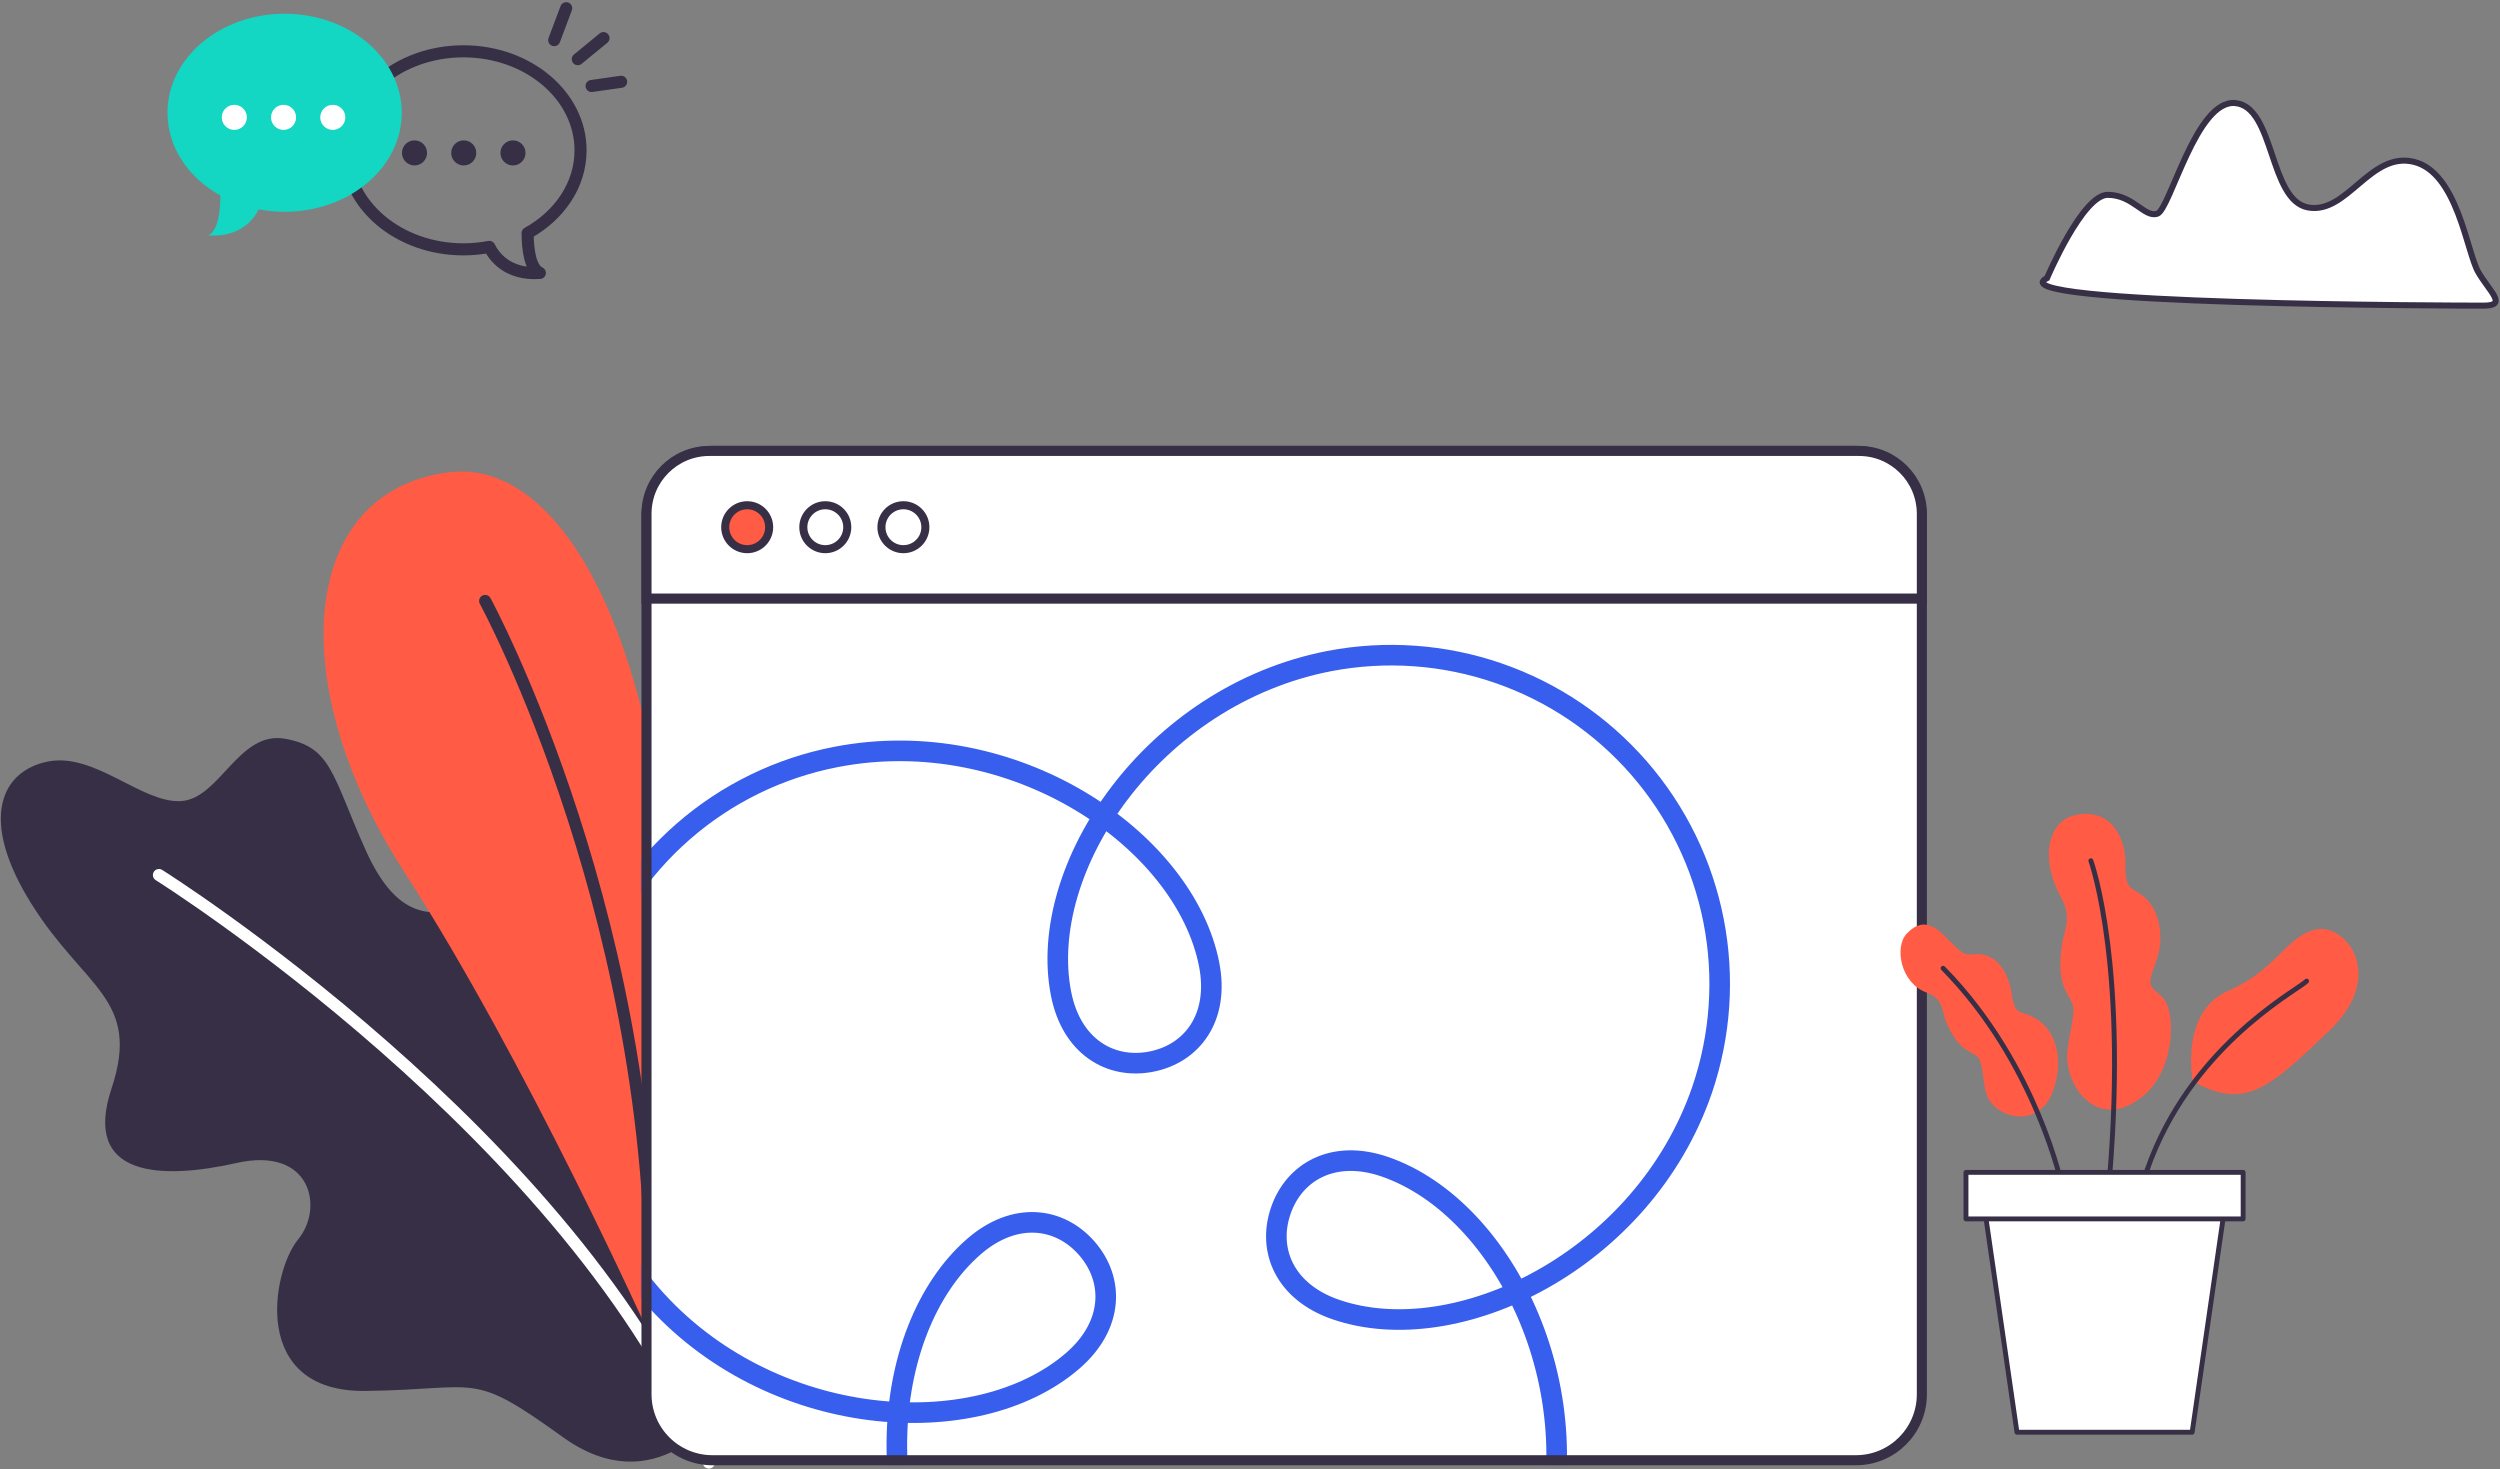
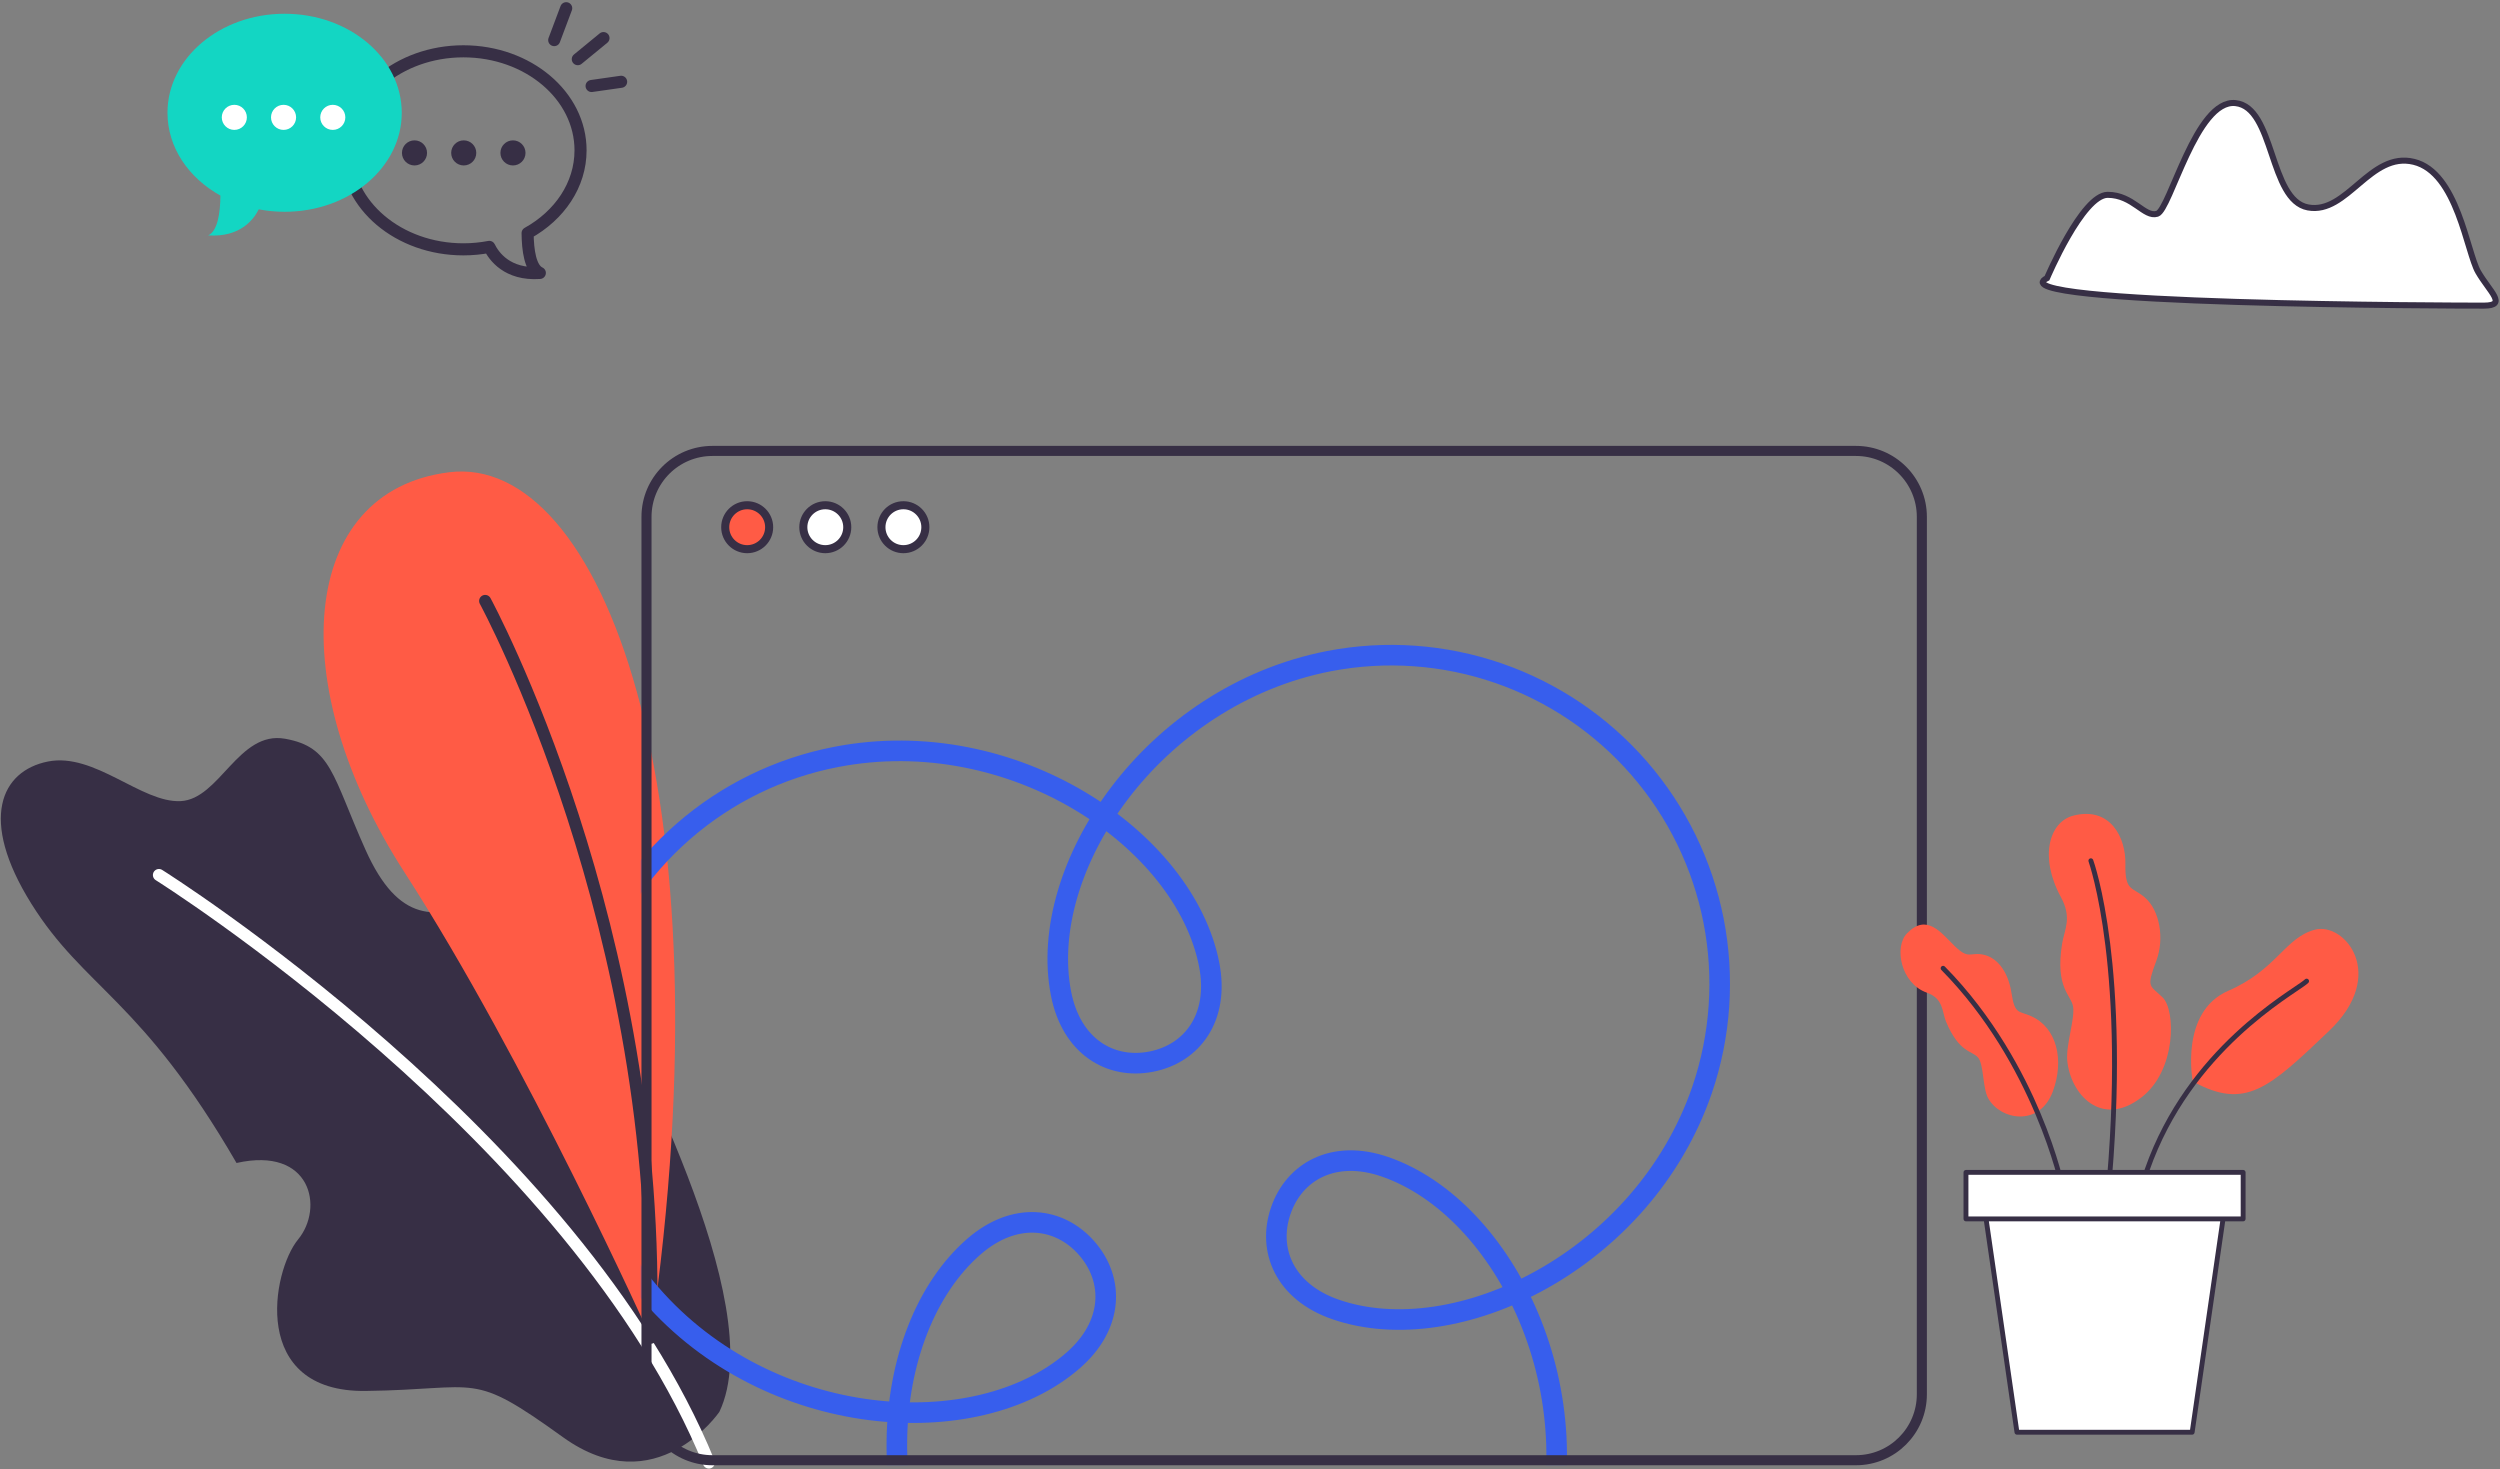
<svg xmlns="http://www.w3.org/2000/svg" width="1014" height="596" viewBox="0 0 1014 596" fill="none">
  <rect x="0" y="0" width="1014" height="596" fill="#808080" stroke="none" />
-   <path fill-rule="evenodd" clip-rule="evenodd" d="M228.333 582.919C190.506 555.683 195.363 563.575 148.299 564.169C101.232 564.761 110.311 515.586 120.904 502.724C131.495 489.863 126.199 464.897 95.936 471.706C65.675 478.517 33.143 477.759 45.248 441.445C57.352 405.128 34.228 400.951 12.716 366.546C-8.796 332.142 0.507 312.658 19.419 308.876C38.334 305.094 57.352 325.692 73.241 324.935C89.127 324.18 96.693 296.272 115.605 299.633C134.52 302.994 134.675 314.344 148.217 344.607C161.756 374.868 176.888 372.598 195.803 365.789C214.715 358.98 232.872 368.059 242.708 394.537C252.544 421.018 312.852 528.341 291.775 572.653C291.775 572.653 266.16 610.157 228.333 582.919Z" fill="#372F45" />
+   <path fill-rule="evenodd" clip-rule="evenodd" d="M228.333 582.919C190.506 555.683 195.363 563.575 148.299 564.169C101.232 564.761 110.311 515.586 120.904 502.724C131.495 489.863 126.199 464.897 95.936 471.706C57.352 405.128 34.228 400.951 12.716 366.546C-8.796 332.142 0.507 312.658 19.419 308.876C38.334 305.094 57.352 325.692 73.241 324.935C89.127 324.18 96.693 296.272 115.605 299.633C134.52 302.994 134.675 314.344 148.217 344.607C161.756 374.868 176.888 372.598 195.803 365.789C214.715 358.98 232.872 368.059 242.708 394.537C252.544 421.018 312.852 528.341 291.775 572.653C291.775 572.653 266.16 610.157 228.333 582.919Z" fill="#372F45" />
  <path d="M64.465 354.912C64.465 354.912 233.691 461.127 287.513 593.198" stroke="white" stroke-width="4.902" stroke-linecap="round" stroke-linejoin="round" />
  <path fill-rule="evenodd" clip-rule="evenodd" d="M263.953 542.581C263.953 542.581 213.265 429.941 164.088 353.864C114.911 277.787 120.965 199.106 182.245 191.54C243.526 183.976 296.483 319.396 263.953 542.581Z" fill="#FF5B45" />
  <path d="M196.779 243.743C196.779 243.743 269.25 376.895 263.953 542.582" stroke="#372F45" stroke-width="4.902" stroke-linecap="round" stroke-linejoin="round" />
-   <path d="M752.772 182.897H288.95C274.188 182.897 262.22 194.865 262.22 209.628V565.537C262.22 580.3 274.188 592.268 288.95 592.268H752.772C767.535 592.268 779.502 580.3 779.502 565.537V209.628C779.502 194.865 767.535 182.897 752.772 182.897Z" fill="white" />
  <mask id="mask0" mask-type="alpha" maskUnits="userSpaceOnUse" x="260" y="180" width="522" height="414">
    <path d="M753.218 182.333H289.397C274.634 182.333 262.667 194.301 262.667 209.064V564.974C262.667 579.736 274.634 591.704 289.397 591.704H753.218C767.981 591.704 779.949 579.736 779.949 564.974V209.064C779.949 194.301 767.981 182.333 753.218 182.333Z" fill="#222022" stroke="#375EED" stroke-width="4.085" />
  </mask>
  <g mask="url(#mask0)">
    <path d="M238.779 394.388C231.118 416.442 229.414 440.13 233.841 463.057C238.268 485.983 248.668 507.335 263.989 524.951C312.021 580.2 396.091 585.822 435.188 551.854C451.697 537.502 451.942 519.113 440.84 506.353C429.739 493.592 411.523 491.27 395.014 505.622C355.976 539.578 349.794 623.629 397.835 678.923C413.185 696.501 432.878 709.739 454.945 717.312C477.013 724.886 500.68 726.529 523.579 722.078C546.478 717.627 567.806 707.237 585.43 691.948C603.053 676.66 616.354 657.009 624 634.961C647.83 565.697 610.612 490.082 561.696 473.222C541.014 466.099 524.979 475.079 519.481 491.067C513.982 507.054 521.084 524.015 541.767 531.137C590.682 547.997 666.533 511.336 690.362 442.073C697.9 419.985 699.506 396.302 695.02 373.396C690.533 350.49 680.112 329.163 664.799 311.551C649.486 293.938 629.819 280.657 607.765 273.038C585.712 265.419 562.046 263.728 539.136 268.135C467.251 282.108 420.467 352.134 430.344 402.951C434.518 424.425 450.307 433.834 466.908 430.607C483.508 427.38 494.622 412.742 490.448 391.268C480.57 340.451 410.902 293.061 339.076 307.023C316.144 311.45 294.79 321.861 277.177 337.204C259.564 352.546 246.317 372.273 238.779 394.388V394.388Z" stroke="#375EED" stroke-width="8.351" stroke-miterlimit="10" />
  </g>
  <path d="M752.772 182.897H288.95C274.188 182.897 262.22 194.865 262.22 209.628V565.537C262.22 580.3 274.188 592.268 288.95 592.268H752.772C767.535 592.268 779.502 580.3 779.502 565.537V209.628C779.502 194.865 767.535 182.897 752.772 182.897Z" stroke="#372F45" stroke-width="4.085" />
-   <path fill-rule="evenodd" clip-rule="evenodd" d="M754.009 182.897H287.713C280.673 182.897 274.3 185.751 269.687 190.364C265.073 194.977 262.22 201.35 262.22 208.39V242.793H779.502V208.39C779.502 201.35 776.649 194.977 772.036 190.364C767.422 185.751 761.049 182.897 754.009 182.897Z" fill="white" stroke="#372F45" stroke-width="4.085" />
  <path d="M303.058 222.745C307.979 222.745 311.968 218.756 311.968 213.835C311.968 208.914 307.979 204.925 303.058 204.925C298.137 204.925 294.148 208.914 294.148 213.835C294.148 218.756 298.137 222.745 303.058 222.745Z" fill="#FF5B45" stroke="#372F45" stroke-width="3.268" />
  <path d="M334.739 222.745C339.66 222.745 343.649 218.756 343.649 213.835C343.649 208.914 339.66 204.925 334.739 204.925C329.818 204.925 325.829 208.914 325.829 213.835C325.829 218.756 329.818 222.745 334.739 222.745Z" fill="white" stroke="#372F45" stroke-width="3.268" />
  <path d="M366.419 222.745C371.34 222.745 375.329 218.756 375.329 213.835C375.329 208.914 371.34 204.925 366.419 204.925C361.498 204.925 357.509 208.914 357.509 213.835C357.509 218.756 361.498 222.745 366.419 222.745Z" fill="white" stroke="#372F45" stroke-width="3.268" />
  <path fill-rule="evenodd" clip-rule="evenodd" d="M830.272 112.807C830.272 112.807 844.605 79.019 854.882 79.025C865.16 79.028 869.716 88.309 874.955 86.711C880.195 85.114 890.733 40.166 906.689 41.812C922.645 43.459 920.269 81.211 936.145 84.138C952.021 87.064 961.351 61.313 979.066 65.639C996.782 69.966 1000.53 102.321 1005.16 110.322C1009.8 118.323 1017.15 123.925 1007.52 123.961C997.877 123.996 808.391 123.636 830.272 112.807Z" fill="white" stroke="#372F45" stroke-width="2.451" />
  <path fill-rule="evenodd" clip-rule="evenodd" d="M235.469 60.974C235.469 38.793 214.198 20.813 187.959 20.813C161.719 20.813 140.448 38.793 140.448 60.974C140.448 83.154 161.719 101.134 187.959 101.134C191.568 101.134 195.078 100.782 198.458 100.138C200.273 103.836 205.699 111.627 218.956 110.705C215.079 108.942 214.06 101.487 213.995 94.561C226.925 87.385 235.469 75.025 235.469 60.974Z" stroke="#372F45" stroke-width="4.902" stroke-linecap="round" stroke-linejoin="round" />
  <path fill-rule="evenodd" clip-rule="evenodd" d="M173.21 62.019C173.21 64.829 170.932 67.107 168.122 67.107C165.311 67.107 163.033 64.829 163.033 62.019C163.033 59.209 165.311 56.931 168.122 56.931C170.932 56.931 173.21 59.209 173.21 62.019Z" fill="#372F45" />
  <path fill-rule="evenodd" clip-rule="evenodd" d="M193.178 62.019C193.178 64.829 190.9 67.107 188.09 67.107C185.279 67.107 183.001 64.829 183.001 62.019C183.001 59.209 185.279 56.931 188.09 56.931C190.9 56.931 193.178 59.209 193.178 62.019Z" fill="#372F45" />
  <path fill-rule="evenodd" clip-rule="evenodd" d="M213.146 62.019C213.146 64.829 210.868 67.107 208.058 67.107C205.247 67.107 202.969 64.829 202.969 62.019C202.969 59.209 205.247 56.931 208.058 56.931C210.868 56.931 213.146 59.209 213.146 62.019Z" fill="#372F45" />
  <path fill-rule="evenodd" clip-rule="evenodd" d="M67.93 45.739C67.93 23.558 89.201 5.578 115.44 5.578C141.68 5.578 162.951 23.558 162.951 45.739C162.951 67.919 141.68 85.899 115.44 85.899C111.831 85.899 108.321 85.548 104.941 84.903C103.126 88.601 97.7 96.391 84.443 95.471C88.32 93.707 89.339 86.252 89.404 79.326C76.474 72.149 67.93 59.791 67.93 45.739Z" fill="#13D6C3" />
  <path fill-rule="evenodd" clip-rule="evenodd" d="M100.13 47.602C100.13 50.412 97.852 52.69 95.042 52.69C92.231 52.69 89.954 50.412 89.954 47.602C89.954 44.791 92.231 42.513 95.042 42.513C97.852 42.513 100.13 44.791 100.13 47.602Z" fill="white" />
  <path fill-rule="evenodd" clip-rule="evenodd" d="M120.098 47.602C120.098 50.412 117.82 52.69 115.01 52.69C112.2 52.69 109.922 50.412 109.922 47.602C109.922 44.791 112.2 42.513 115.01 42.513C117.82 42.513 120.098 44.791 120.098 47.602Z" fill="white" />
  <path fill-rule="evenodd" clip-rule="evenodd" d="M140.067 47.602C140.067 50.412 137.789 52.69 134.978 52.69C132.168 52.69 129.89 50.412 129.89 47.602C129.89 44.791 132.168 42.513 134.978 42.513C137.789 42.513 140.067 44.791 140.067 47.602Z" fill="white" />
  <path d="M229.649 3.333L224.789 16.269" stroke="#372F45" stroke-width="4.902" stroke-linecap="round" stroke-linejoin="round" />
  <path d="M244.777 15.448L234.353 23.998" stroke="#372F45" stroke-width="4.902" stroke-linecap="round" stroke-linejoin="round" />
  <path d="M251.928 33.17L239.949 34.88" stroke="#372F45" stroke-width="4.902" stroke-linecap="round" stroke-linejoin="round" />
  <path fill-rule="evenodd" clip-rule="evenodd" d="M889.382 438.619C889.382 438.619 883.962 410.497 903.771 401.871C923.581 393.245 926.681 380.33 938.944 377.077C950.881 373.91 968.75 395.244 944.588 418.229C920.427 441.212 910.837 450.472 889.382 438.619Z" fill="#FF5B45" />
  <path fill-rule="evenodd" clip-rule="evenodd" d="M865.71 495.07C865.651 495.07 865.591 495.064 865.531 495.054C864.993 494.956 864.636 494.44 864.735 493.902C874.953 437.877 916.831 409.593 930.593 400.299C932.672 398.895 934.314 397.786 934.863 397.237C935.249 396.85 935.876 396.85 936.263 397.237C936.65 397.624 936.65 398.25 936.263 398.637C935.579 399.32 934.037 400.362 931.702 401.939C918.11 411.118 876.752 439.051 866.683 494.257C866.595 494.735 866.179 495.07 865.71 495.07Z" fill="#372F45" />
  <path fill-rule="evenodd" clip-rule="evenodd" d="M840.995 330.803C831.293 333.251 826.932 347.378 835.896 363.858C840.536 372.388 837.305 377.096 836.406 382.684C833.474 400.902 840.115 403.471 840.859 408.387C841.602 413.303 837.881 423.855 838.484 430.252C839.74 443.562 852.141 457.828 868.62 445.069C882.786 434.1 882.503 409.738 877.158 404.558C871.813 399.378 870.474 400.807 874.648 389.568C877.912 380.779 876.081 369.261 869.876 363.952C864.818 359.625 861.839 361.692 862.06 350.343C862.263 339.896 856.072 326.998 840.995 330.803Z" fill="#FF5B45" />
  <path fill-rule="evenodd" clip-rule="evenodd" d="M854.81 487.664C854.779 487.664 854.745 487.662 854.713 487.659C854.169 487.606 853.771 487.121 853.824 486.577C862.899 393.914 847.283 349.891 847.125 349.457C846.937 348.944 847.201 348.375 847.714 348.187C848.225 348 848.795 348.262 848.984 348.776C849.148 349.226 853.044 360.04 855.865 382.537C858.461 403.248 860.557 438.143 855.794 486.77C855.745 487.282 855.314 487.664 854.81 487.664Z" fill="#372F45" />
  <path fill-rule="evenodd" clip-rule="evenodd" d="M773.417 378.632C768.226 384.023 770.848 398.868 781.533 402.626C788.384 405.035 787.663 410.473 789.302 414.376C794.646 427.102 799.878 426.107 802.294 428.933C804.71 431.76 804.09 441.292 806.427 445.491C811.301 454.251 827.221 457.29 832.638 442.672C837.294 430.106 834.392 416.846 823.825 412.146C818.764 409.895 817.206 411.614 815.857 402.749C814.509 393.884 809.837 388.003 803.798 387.086C798.875 386.338 798.395 389.152 792.798 383.697C787.202 378.243 781.485 370.254 773.417 378.632Z" fill="#FF5B45" />
  <path fill-rule="evenodd" clip-rule="evenodd" d="M836.542 482.763C836.081 482.763 835.668 482.44 835.573 481.97C835.471 481.471 824.955 431.526 787.417 393.423C787.033 393.034 787.038 392.407 787.427 392.023C787.817 391.64 788.444 391.644 788.827 392.034C808.669 412.173 820.847 435.437 827.569 451.406C834.854 468.711 837.487 481.45 837.513 481.576C837.622 482.112 837.276 482.634 836.74 482.744C836.674 482.757 836.607 482.763 836.542 482.763Z" fill="#372F45" />
  <path fill-rule="evenodd" clip-rule="evenodd" d="M909.818 475.518H797.397V494.392H805.549L818.077 580.911H889.138L901.666 494.392H909.818V475.518Z" fill="white" />
  <path fill-rule="evenodd" clip-rule="evenodd" d="M798.387 493.402H908.828V476.508H798.387V493.402ZM888.281 579.921H818.934L806.692 495.382H900.522L888.281 579.921ZM909.818 474.528H797.397C796.851 474.528 796.407 474.971 796.407 475.518V494.392C796.407 494.938 796.851 495.382 797.397 495.382H804.692L817.097 581.053C817.168 581.54 817.585 581.901 818.077 581.901H889.138C889.63 581.901 890.047 581.54 890.118 581.053L902.523 495.382H909.818C910.365 495.382 910.808 494.938 910.808 494.392V475.518C910.808 474.971 910.365 474.528 909.818 474.528Z" fill="#372F45" />
</svg>